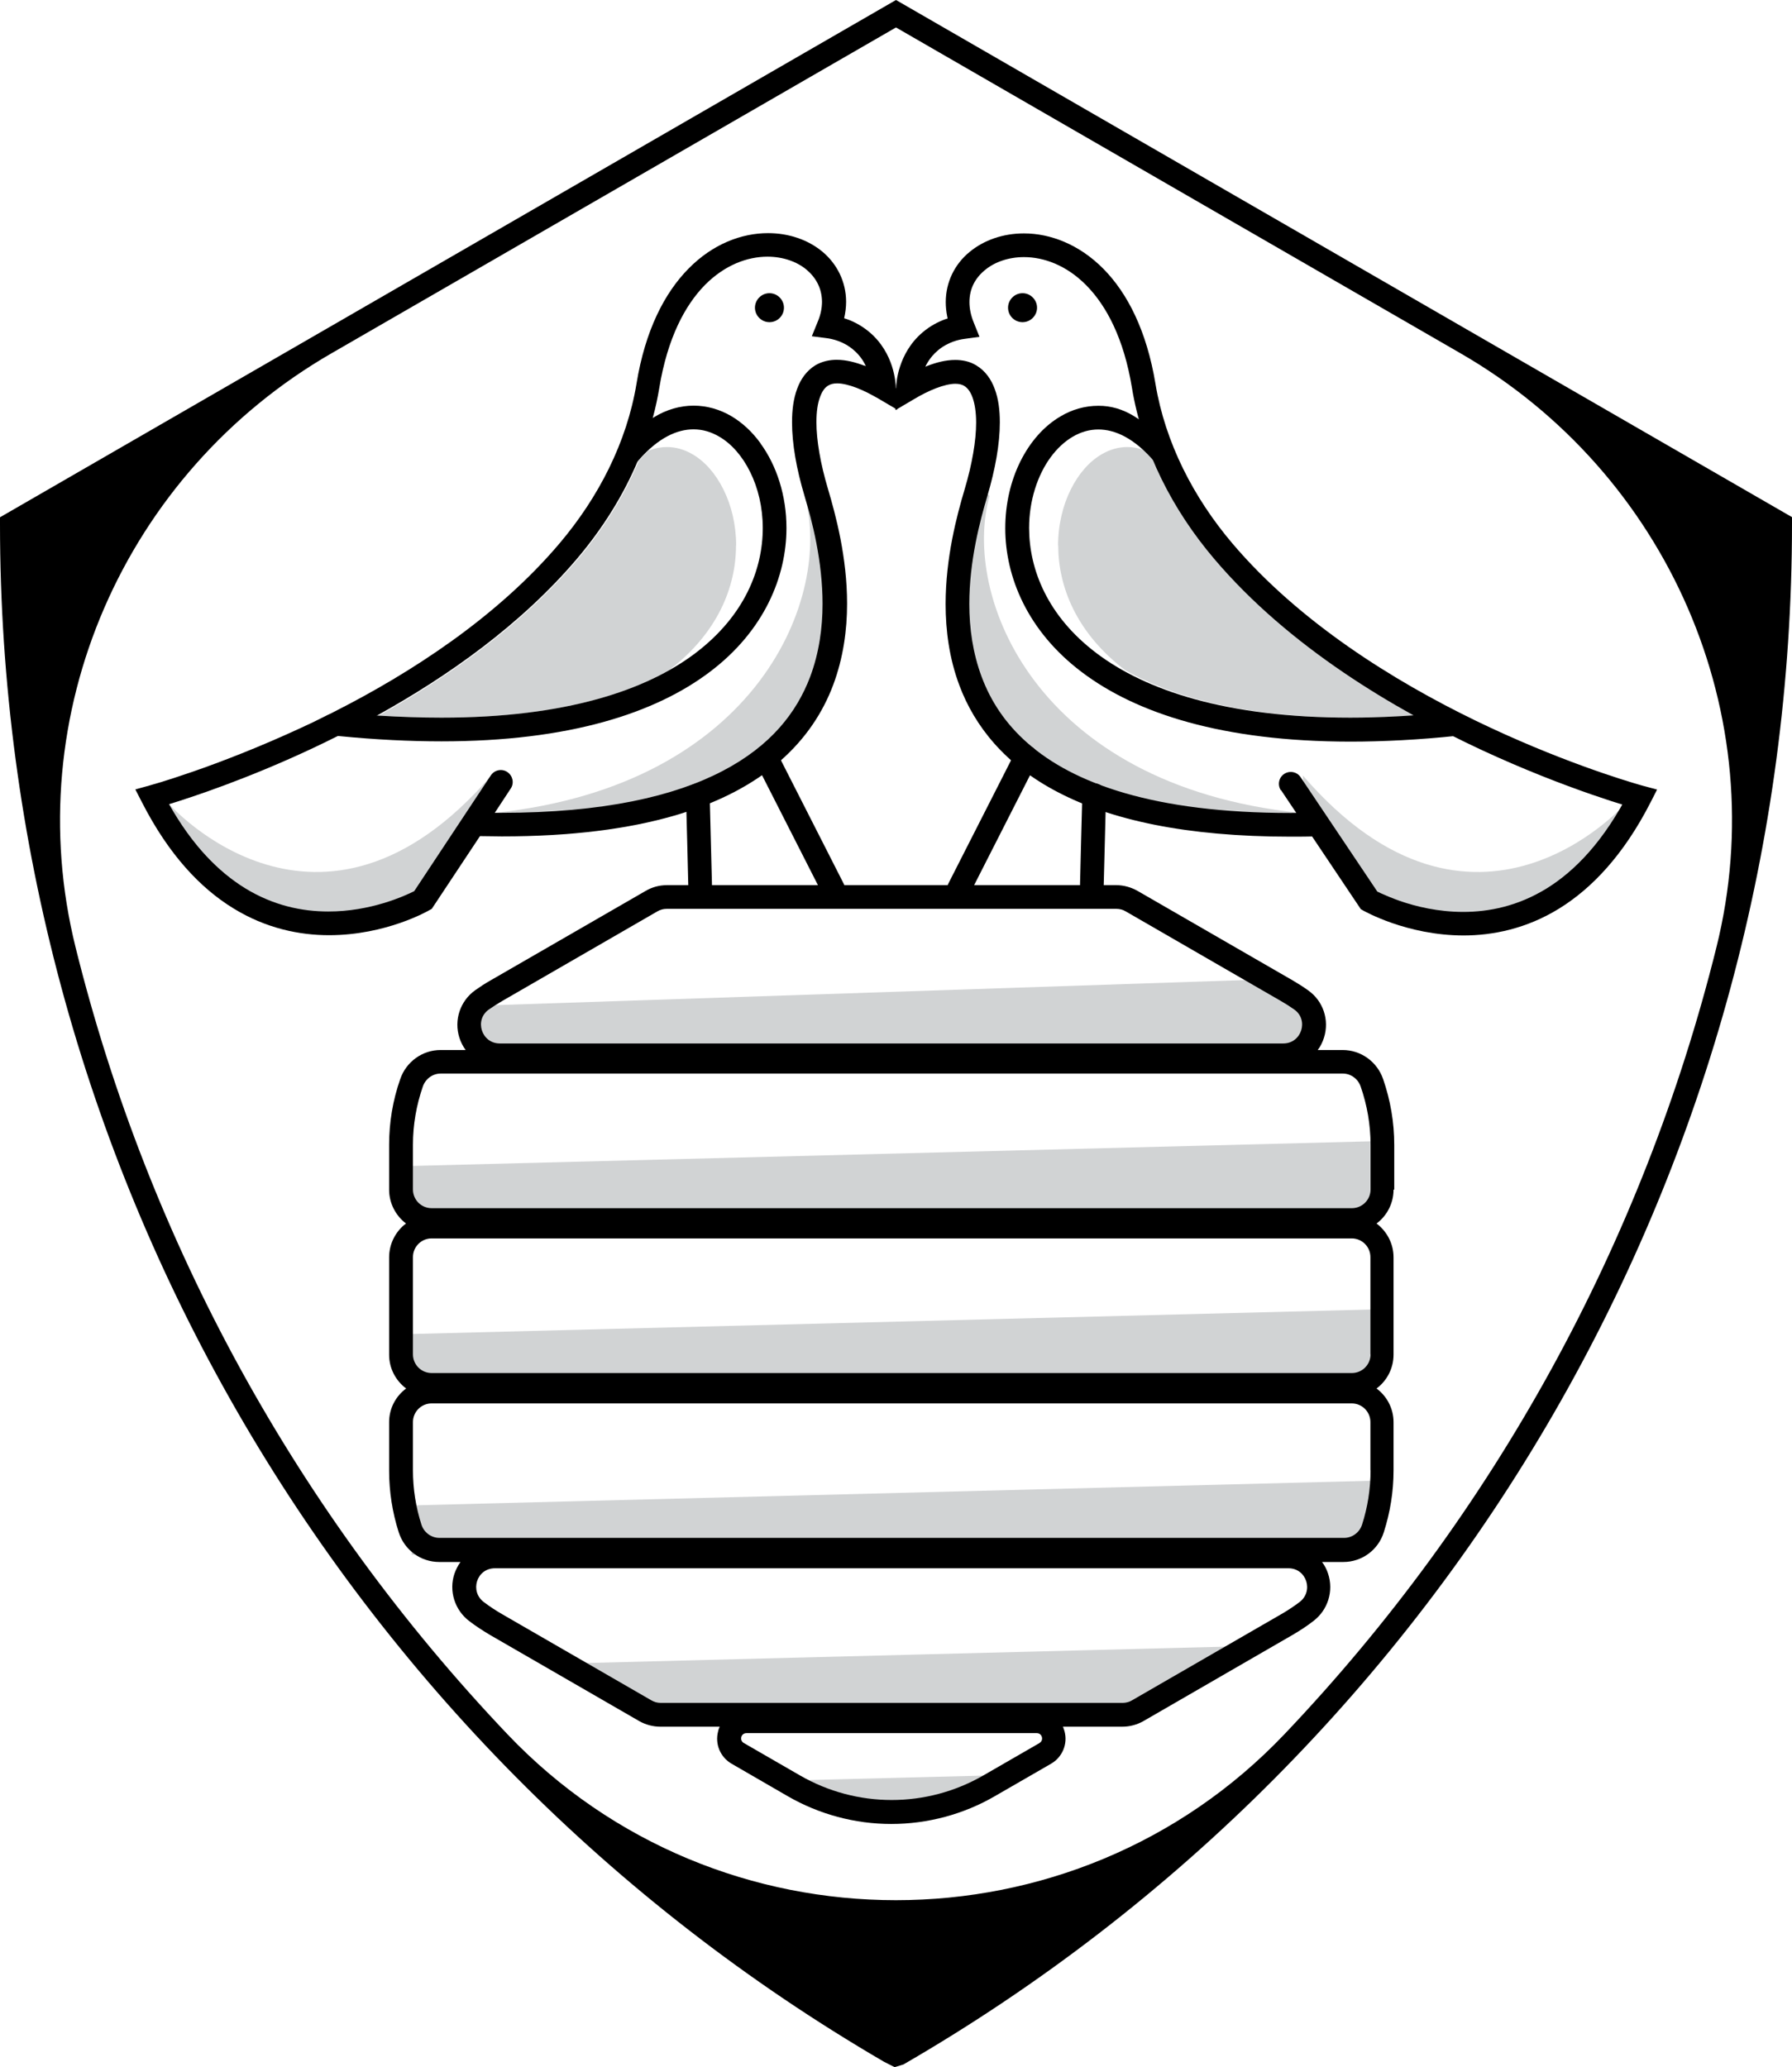
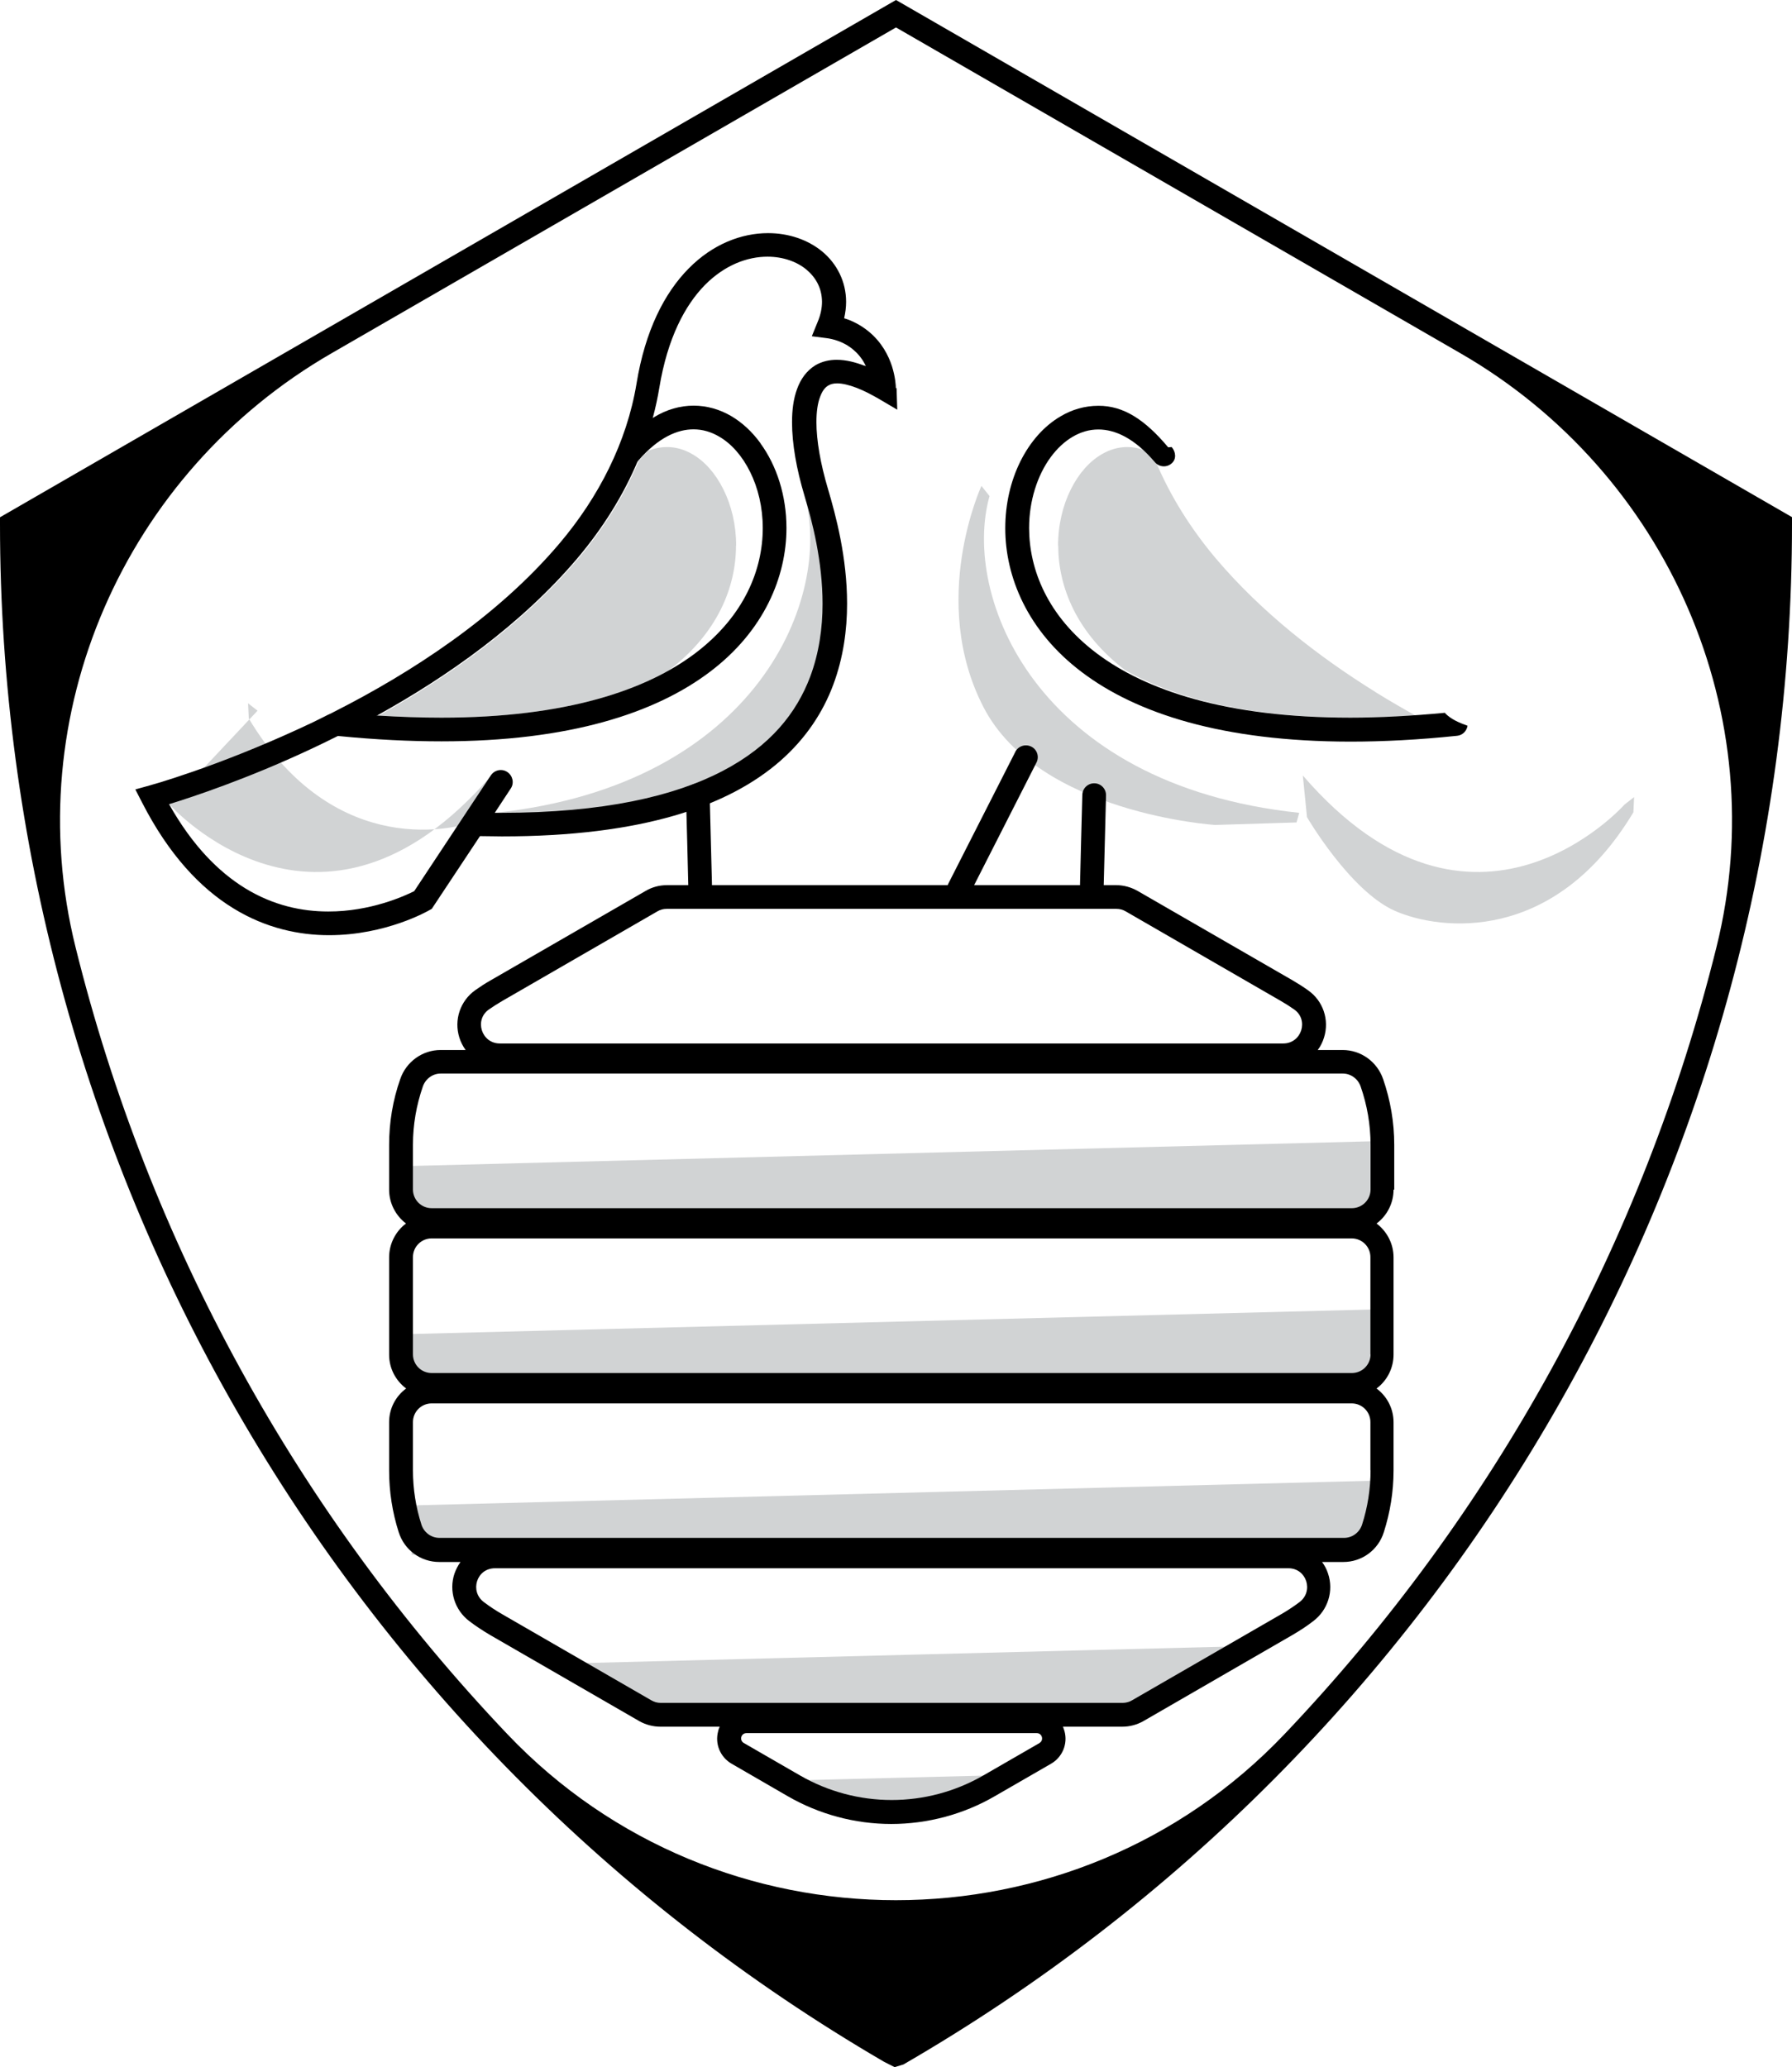
<svg xmlns="http://www.w3.org/2000/svg" id="Layer_2" data-name="Layer 2" viewBox="0 0 128.58 148.35">
  <defs>
    <style>
      .cls-1 {
        fill: #d1d3d4;
      }
    </style>
  </defs>
  <g id="Layer_1-2" data-name="Layer 1">
    <g>
      <path d="M64.29,0L0,37.12v.49c0,45.46,24.18,87.48,63.44,110.35l.75,.38,.63-.19c39.45-22.83,63.76-64.96,63.76-110.55v-.49L64.29,0Zm58.87,67.97c-5.27,21.22-15.98,40.69-31,56.48-15.1,15.88-40.65,15.88-55.75,0-15.02-15.8-25.73-35.26-30.99-56.48C1.29,51.31,8.92,33.93,23.79,25.35L64.29,1.97l40.5,23.38c14.87,8.58,22.51,25.96,18.37,42.62Z" />
      <g>
-         <path class="cls-1" d="M12.16,57.73s10.79,12.18,23.09-2.08l-.3,2.99s-3.09,5.31-6.32,6.73c-3.24,1.42-11.43,2.38-17.1-7.08l-.05-1.09,.68,.53Z" />
+         <path class="cls-1" d="M12.16,57.73s10.79,12.18,23.09-2.08l-.3,2.99c-3.24,1.42-11.43,2.38-17.1-7.08l-.05-1.09,.68,.53Z" />
        <path class="cls-1" d="M57.74,35.6c2,7.13-3.26,20.72-22.22,22.73l.19,.69,5.84,.18s12.67-.81,16.62-8.45c3.95-7.64,.15-15.88,.15-15.88l-.59,.74Z" />
-         <polygon class="cls-1" points="34.09 72.18 90.77 70.28 94.34 73.01 92.9 75.74 34.54 75.59 33.25 73.01 34.09 72.18" />
        <polygon class="cls-1" points="29.54 83.67 29.54 87.21 98.82 87.35 98.82 81.89 29.54 83.67" />
        <polygon class="cls-1" points="29.54 95.73 29.54 99.27 98.82 99.41 98.82 93.96 29.54 95.73" />
        <polygon class="cls-1" points="97.91 110.65 98.82 110.65 98.82 106.25 29.54 108.03 29.54 111.57 97.91 111.7 97.91 110.65" />
        <path class="cls-1" d="M40.1,119.39s.04,.02,.06,.03c.33,.19,.62,.43,.92,.66,.32,.25,.67,.46,1.01,.67,1.31,.82,2.62,1.63,3.92,2.48l35.49,.07c.68-.67,1.19-1.47,2.07-1.92,.83-.42,1.76-.54,2.6-.91,1.4-.63,2.59-1.6,3.91-2.36l-49.97,1.28Z" />
        <path class="cls-1" d="M59.56,128.58c.7,.29,1.37,.66,2.11,.85,.77,.2,1.6,.17,2.38,.15,2.84-.08,5.69-.56,8.03-2.2l-14.99,.38c.12,.08,.24,.15,.38,.2,.69,.25,1.41,.33,2.09,.62Z" />
        <path class="cls-1" d="M52.81,39.14c0,2.97-1.31,6.29-4.81,8.96h0c-3.58,2.02-8.84,3.4-16.3,3.4-1.37,0-2.82-.04-4.34-.14-.07,0-.14,0-.21,0,.94-.52,1.89-1.07,2.84-1.66,.03-.02,.07-.03,.09-.06,4.07-2.53,8.13-5.69,11.4-9.54,1.79-2.12,3.3-4.5,4.36-7.05,.24-.27,.48-.52,.71-.72,.45-.17,.89-.25,1.3-.25,.65,0,1.26,.18,1.84,.52,.87,.5,1.66,1.39,2.22,2.53,.57,1.14,.91,2.54,.91,4.03Z" />
        <path class="cls-1" d="M116.57,57.73s-10.79,12.18-23.09-2.08l.3,2.99s3.09,5.31,6.32,6.73c3.24,1.42,11.43,2.38,17.1-7.08l.05-1.09-.68,.53Z" />
        <path class="cls-1" d="M71,35.6c-2,7.13,3.26,20.72,22.22,22.73l-.19,.69-5.84,.18s-12.67-.81-16.62-8.45c-3.95-7.64-.15-15.88-.15-15.88l.59,.74Z" />
        <path class="cls-1" d="M75.93,39.14c0,2.97,1.31,6.29,4.81,8.96h0c3.58,2.02,8.84,3.4,16.3,3.4,1.37,0,2.82-.04,4.34-.14,.07,0,.14,0,.21,0-.94-.52-1.89-1.07-2.84-1.66-.03-.02-.07-.03-.09-.06-4.07-2.53-8.13-5.69-11.4-9.54-1.79-2.12-3.3-4.5-4.36-7.05-.24-.27-.48-.52-.71-.72-.45-.17-.89-.25-1.3-.25-.65,0-1.26,.18-1.84,.52-.87,.5-1.66,1.39-2.22,2.53-.57,1.14-.91,2.54-.91,4.03Z" />
        <path d="M100.04,85.37v-3.21c0-1.61-.27-3.2-.8-4.73-.43-1.24-1.59-2.08-2.9-2.08h-1.79c.2-.26,.35-.57,.45-.89,.4-1.27-.06-2.64-1.15-3.4-.35-.25-.71-.48-1.07-.69l-11.16-6.44c-.46-.26-.99-.41-1.52-.41H47.85c-.54,0-1.06,.14-1.52,.41l-11.16,6.44c-.37,.21-.72,.44-1.06,.68-1.09,.77-1.55,2.14-1.15,3.41,.1,.32,.26,.63,.45,.89h-1.8c-1.29,0-2.46,.83-2.89,2.08-.54,1.53-.8,3.13-.8,4.73v3.21c0,.99,.48,1.87,1.21,2.43-.73,.55-1.21,1.44-1.21,2.43v6.98c0,1,.48,1.87,1.22,2.43-.74,.55-1.22,1.42-1.22,2.42v3.47c0,1.5,.23,2.99,.69,4.43,.41,1.28,1.58,2.13,2.91,2.13h1.52c-.18,.25-.32,.53-.43,.83-.42,1.25,.02,2.63,1.07,3.42,.47,.36,.97,.68,1.47,.98l10.72,6.19c.46,.26,.99,.4,1.52,.4h4.25c-.04,.1-.09,.2-.11,.32-.25,.91,.15,1.87,.97,2.34l4.01,2.32c2.26,1.31,4.84,2,7.44,2s5.19-.69,7.44-2l4.02-2.32c.82-.47,1.22-1.43,.97-2.34-.03-.11-.07-.21-.11-.32h4.25c.54,0,1.06-.14,1.52-.4l10.71-6.19c.51-.3,1.01-.62,1.47-.98,1.06-.79,1.49-2.17,1.07-3.42-.1-.31-.25-.59-.43-.83h1.53c1.33,0,2.5-.86,2.9-2.13,.46-1.44,.7-2.92,.7-4.43v-3.47c0-.99-.48-1.87-1.22-2.42,.74-.55,1.22-1.44,1.22-2.43v-6.98c0-.99-.48-1.87-1.22-2.43,.74-.55,1.22-1.44,1.22-2.43Zm-64.96-12.93c.3-.21,.62-.41,.94-.6l11.15-6.44c.2-.12,.43-.18,.67-.18h32.26c.24,0,.47,.06,.67,.18l11.15,6.44c.33,.19,.64,.39,.94,.6,1.07,.75,.53,2.44-.78,2.44H35.86c-1.31,0-1.85-1.69-.78-2.44Zm39.51,52.64l-4.02,2.32c-4.08,2.36-9.1,2.36-13.18,0l-4.02-2.32c-.34-.2-.2-.71,.19-.71h20.83c.39,0,.53,.52,.19,.71Zm18.65-10.11c-.41,.31-.85,.6-1.3,.86l-10.72,6.19c-.2,.12-.44,.18-.67,.18H47.41c-.24,0-.47-.06-.67-.18l-10.72-6.19c-.45-.26-.89-.55-1.3-.86-1.04-.78-.52-2.43,.79-2.43h56.94c1.3,0,1.83,1.65,.79,2.43Zm5.1-9.46c0,1.35-.21,2.66-.61,3.9-.18,.56-.7,.95-1.29,.95H31.53c-.59,0-1.11-.39-1.29-.95-.4-1.24-.61-2.56-.61-3.9v-3.46c0-.74,.6-1.34,1.34-1.34H96.99c.74,0,1.34,.6,1.34,1.34v3.46Zm0-8.32c0,.74-.6,1.34-1.34,1.34H30.97c-.74,0-1.34-.6-1.34-1.34v-6.98c0-.74,.6-1.34,1.34-1.34H96.99c.74,0,1.34,.6,1.34,1.34v6.98Zm0-11.83c0,.74-.6,1.34-1.34,1.34H30.97c-.74,0-1.34-.6-1.34-1.34v-3.21c0-1.45,.25-2.85,.71-4.18,.19-.55,.7-.93,1.28-.93H96.35c.58,0,1.09,.38,1.28,.93,.46,1.32,.71,2.73,.71,4.18v3.21Z" />
        <path d="M64.28,27.86c0-.2-.04-.82-.28-1.58-.25-.77-.72-1.69-1.62-2.45-.62-.52-1.27-.83-1.81-.99,.09-.4,.14-.79,.14-1.18,0-1.46-.67-2.74-1.7-3.6-1.04-.86-2.42-1.33-3.9-1.33-1.9,0-3.97,.78-5.7,2.54-1.73,1.75-3.12,4.45-3.74,8.27-.7,4.21-2.72,8.14-5.51,11.44-4.47,5.29-10.66,9.3-16.21,12.11h0c-.14,.08-.27,.14-.41,.2,0,0,0,0,0,0-.66,.34-1.32,.66-1.96,.95-3.05,1.41-5.77,2.45-7.73,3.13-.98,.34-1.76,.59-2.31,.76-.27,.08-.48,.14-.62,.18-.14,.04-.2,.06-.2,.06l-1.01,.28,.48,.93c1.92,3.76,4.2,6.16,6.55,7.6,2.35,1.45,4.76,1.93,6.87,1.93,4.1,0,7.12-1.75,7.19-1.79l.18-.1,3.46-5.22c.53,0,1.06,.02,1.57,.02,10.05,0,16.25-2.16,19.97-5.41,1.86-1.63,3.07-3.51,3.8-5.45,.73-1.95,1-3.95,1-5.84,0-3.33-.81-6.34-1.37-8.23-.54-1.81-.83-3.49-.83-4.8,0-.74,.09-1.36,.26-1.8,.16-.45,.37-.7,.6-.83,.15-.09,.35-.15,.63-.15,.37,0,.87,.12,1.39,.32,.53,.2,1.07,.49,1.58,.78l1.34,.79-.05-1.56Zm-2.24-1.61c-.65-.25-1.32-.43-2.01-.43-.51,0-1.04,.11-1.52,.39-.64,.39-1.07,1.01-1.32,1.71-.26,.71-.36,1.51-.36,2.38,0,1.55,.32,3.37,.9,5.3,.55,1.81,1.29,4.68,1.29,7.73,0,1.74-.25,3.53-.89,5.24-.97,2.56-2.82,4.95-6.27,6.75-3.45,1.81-8.54,3.01-15.91,3.01h-.45l1.15-1.75c.26-.39,.14-.92-.25-1.18-.39-.26-.92-.15-1.18,.24l-5.5,8.31c-.67,.34-3.15,1.47-6.17,1.46-1.87,0-3.93-.42-5.98-1.68-1.87-1.16-3.75-3.02-5.44-6.02,1.75-.54,5.58-1.81,10.12-3.93,.66-.31,1.35-.64,2.04-.99,.92-.46,1.86-.95,2.81-1.47,5.01-2.78,10.28-6.48,14.33-11.26,1.79-2.12,3.3-4.5,4.36-7.05,.43-1,.77-2.03,1.06-3.07,.19-.7,.34-1.41,.46-2.13,.59-3.56,1.84-5.9,3.27-7.36,1.44-1.45,3.06-2.03,4.49-2.03,1.12,0,2.12,.36,2.81,.94,.69,.59,1.09,1.35,1.1,2.29,0,.44-.09,.94-.32,1.47l-.41,1.01,1.09,.14c.37,.05,1.18,.22,1.89,.83,.43,.36,.71,.77,.9,1.18-.04-.03-.09-.04-.14-.06Z" />
        <path d="M54.57,31.81c-.59-.81-1.29-1.47-2.1-1.95-.82-.48-1.74-.75-2.7-.75s-1.94,.27-2.88,.85c-.78,.47-1.55,1.15-2.31,2.06-.3,.36-.43,.93-.06,1.23,.36,.3,.89,.26,1.2-.1,.03-.04,.07-.08,.1-.12,1.43-1.64,2.78-2.22,3.94-2.22,.65,0,1.26,.18,1.84,.52,.87,.5,1.66,1.39,2.22,2.53,.57,1.14,.91,2.54,.91,4.03,0,2.97-1.31,6.3-4.82,8.97-3.51,2.66-9.29,4.64-18.23,4.64-1.44,0-2.95-.05-4.56-.15-.84-.06-1.7-.14-2.58-.22,0,.13-.07,.28-.16,.37-.11,.11-.24,.14-.39,.16,.03,0,.06,0,.09-.01-.29,.04-.57,.14-.84,.25-.02,.45,.3,.84,.75,.89,.1,0,.21,.02,.32,.03,2.65,.26,5.1,.38,7.37,.38,9.18,0,15.35-2.03,19.26-4.99,3.91-2.95,5.49-6.85,5.49-10.32,0-2.32-.7-4.48-1.87-6.08Z" />
-         <path d="M56.25,22.08c0,.58-.47,1.04-1.04,1.04s-1.04-.47-1.04-1.04,.47-1.04,1.04-1.04,1.04,.47,1.04,1.04Z" />
-         <path d="M60.53,63.4c-1.6-3.15-3.21-6.31-4.81-9.46-.21-.42-.73-.59-1.14-.37s-.59,.73-.37,1.14c1.6,3.15,3.21,6.31,4.81,9.46,.21,.42,.73,.59,1.14,.37,.42-.21,.59-.73,.37-1.14h0Z" />
        <path d="M51.09,63.67c-.06-2.21-.11-4.42-.17-6.62-.01-.47-.4-.84-.87-.83-.47,.01-.84,.4-.83,.87,.06,2.21,.12,4.42,.17,6.62,.01,.47,.4,.84,.87,.83,.47-.01,.84-.4,.83-.87h0Z" />
-         <path d="M91.91,56.69l5.73,8.55,.17,.1c.07,.03,3.1,1.78,7.19,1.79,2.11,0,4.52-.48,6.87-1.93,2.35-1.45,4.63-3.85,6.55-7.6l.48-.94-1.01-.27s-.07-.02-.21-.06c-1.05-.3-5.96-1.78-11.81-4.62-5.85-2.84-12.63-7.04-17.45-12.72-2.79-3.29-4.81-7.23-5.51-11.43-.63-3.82-2.01-6.52-3.74-8.27-1.73-1.75-3.8-2.54-5.7-2.54-1.48,0-2.86,.47-3.9,1.33-1.04,.85-1.71,2.13-1.71,3.6,0,.68,.14,1.39,.43,2.11l.79-.32-.11-.84c-.53,.07-1.69,.3-2.77,1.22-.9,.76-1.37,1.69-1.62,2.45-.25,.76-.28,1.38-.28,1.58l-.05,1.55,1.34-.79c.5-.3,1.05-.58,1.57-.78,.52-.2,1.02-.32,1.39-.32,.28,0,.48,.06,.63,.15,.23,.14,.44,.39,.6,.83,.16,.44,.26,1.06,.26,1.8,0,1.31-.29,3-.83,4.81-.56,1.88-1.36,4.89-1.36,8.22,0,1.89,.26,3.9,.99,5.84,1.09,2.92,3.28,5.69,7.07,7.66,3.79,1.98,9.15,3.19,16.7,3.19,.63,0,1.28,0,1.94-.03,.47-.01,.84-.4,.83-.87-.01-.47-.4-.84-.87-.83-.65,.02-1.28,.03-1.9,.03-9.83,0-15.59-2.13-18.85-4.99-1.64-1.43-2.68-3.06-3.32-4.77-.64-1.71-.89-3.5-.89-5.24,0-3.05,.75-5.92,1.29-7.73,.57-1.93,.9-3.74,.9-5.3,0-.88-.1-1.68-.36-2.38-.25-.7-.68-1.32-1.33-1.71-.47-.29-1-.39-1.51-.39-.69,0-1.36,.18-2.01,.43-.65,.25-1.27,.58-1.82,.91l.43,.73,.85,.03c0-.12,.03-.57,.2-1.11,.18-.55,.5-1.16,1.1-1.67,.72-.61,1.52-.78,1.9-.83l1.09-.15-.41-1.02c-.22-.54-.31-1.03-.31-1.47,0-.95,.4-1.71,1.1-2.29,.69-.58,1.69-.94,2.81-.94,1.43,0,3.05,.58,4.48,2.03,1.43,1.45,2.69,3.8,3.27,7.35,.75,4.56,2.93,8.77,5.89,12.26,5.39,6.36,12.96,10.82,19.18,13.72,6.22,2.89,11.1,4.22,11.14,4.23l.22-.82-.76-.39c-1.81,3.53-3.87,5.66-5.92,6.93-2.05,1.26-4.11,1.68-5.98,1.68-1.8,0-3.4-.39-4.55-.79-.57-.2-1.03-.4-1.34-.54-.16-.07-.27-.13-.35-.17l-.08-.05h-.02s0-.01,0-.01l-.42,.74,.71-.47-5.62-8.38c-.26-.39-.79-.49-1.18-.23-.39,.26-.49,.79-.23,1.18h0Z" />
        <path d="M103.69,51.15c-2.44,.23-4.71,.35-6.8,.35-8.94,0-14.72-1.98-18.23-4.64-3.51-2.66-4.81-6-4.82-8.96,0-1.99,.61-3.81,1.54-5.08,.47-.64,1.01-1.14,1.59-1.48,.58-.34,1.19-.52,1.84-.52,1.19,0,2.58,.61,4.05,2.34,.3,.36,.84,.41,1.2,.1,.36-.3,.32-.82,.01-1.18l-.25,.02c-1.67-1.99-3.21-2.99-5.01-2.98-.97,0-1.89,.27-2.7,.75-1.22,.71-2.21,1.86-2.9,3.25-.69,1.39-1.08,3.04-1.08,4.79,0,3.47,1.58,7.37,5.49,10.32,3.91,2.96,10.08,4.98,19.26,4.99,2.36,0,4.91-.13,7.68-.42,.39-.04,.68-.35,.74-.72-.59-.21-1.19-.46-1.62-.91Z" />
-         <path d="M72.33,22.08c0,.58,.47,1.04,1.04,1.04s1.04-.47,1.04-1.04-.47-1.04-1.04-1.04-1.04,.47-1.04,1.04Z" />
        <path d="M72.86,53.94c-1.6,3.15-3.21,6.31-4.81,9.46-.21,.42-.05,.93,.37,1.15,.42,.21,.93,.05,1.14-.37,1.6-3.15,3.21-6.31,4.81-9.46,.21-.42,.05-.93-.37-1.14-.42-.21-.93-.05-1.15,.37h0Z" />
        <path d="M77.66,57.04c-.06,2.21-.12,4.42-.17,6.62-.01,.47,.36,.86,.83,.87,.47,.01,.86-.36,.87-.83,.06-2.21,.11-4.42,.17-6.62,.01-.47-.36-.86-.83-.87-.47-.01-.86,.36-.87,.83h0Z" />
      </g>
    </g>
  </g>
</svg>